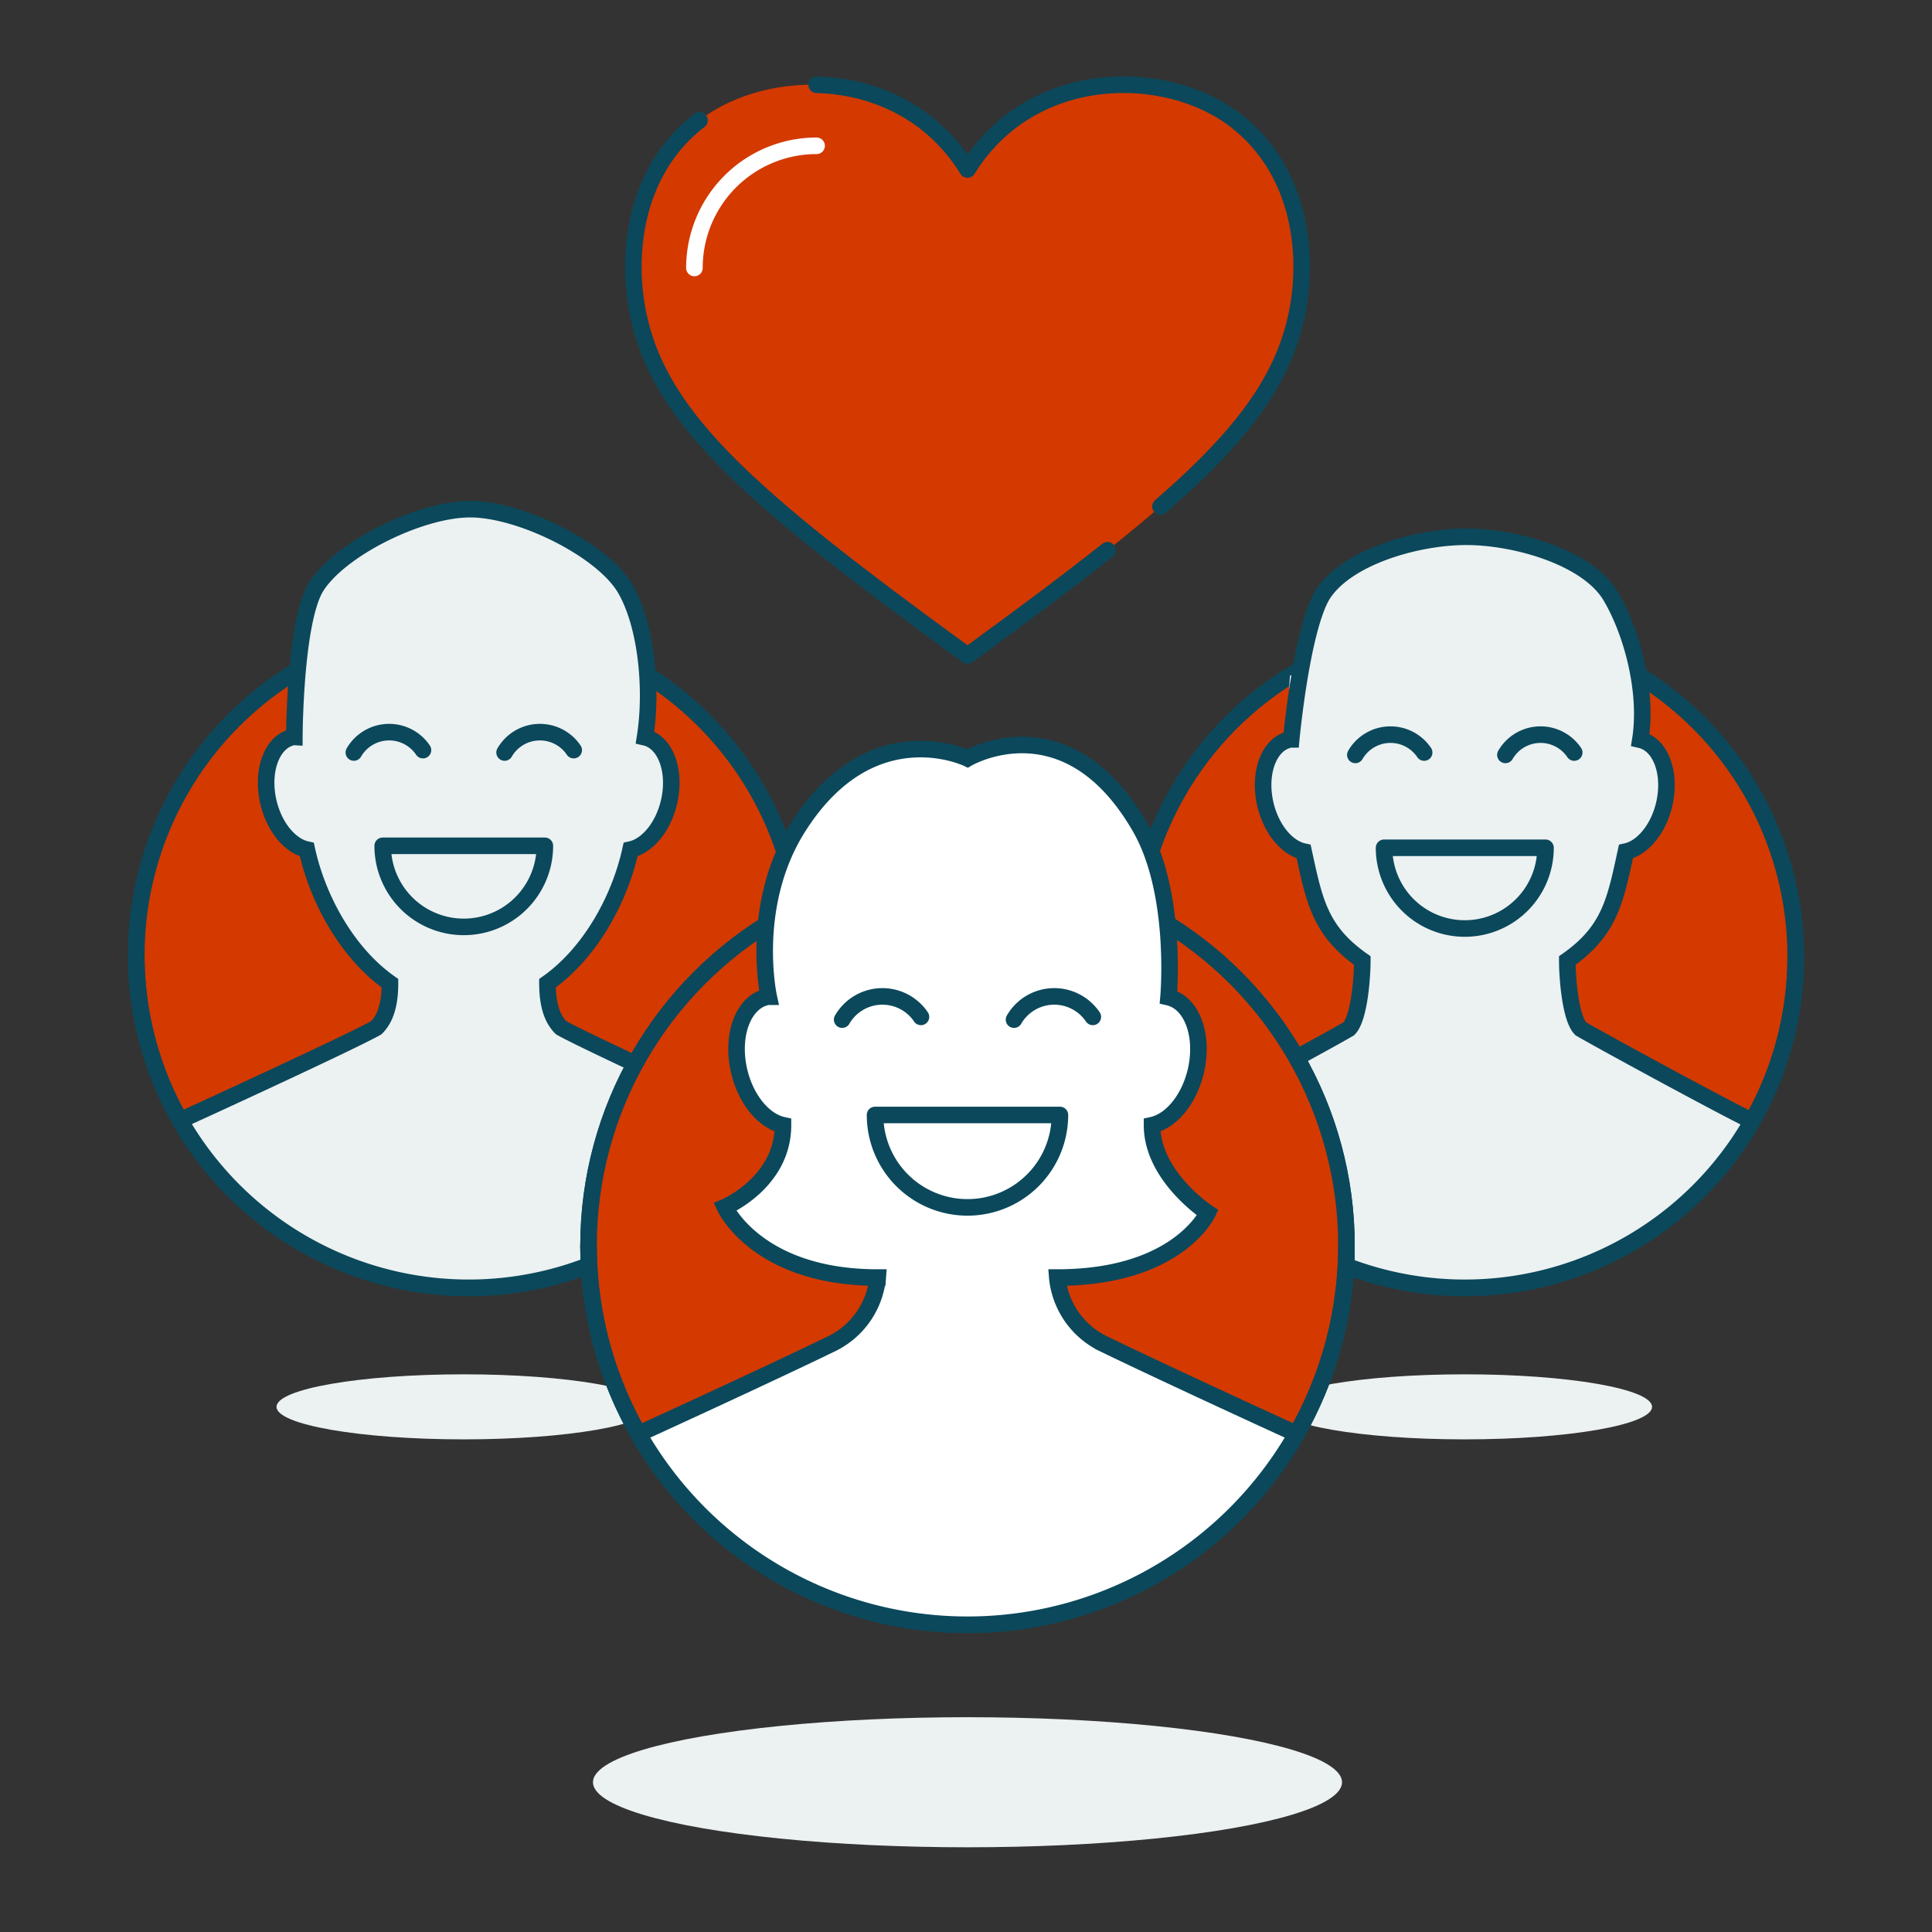
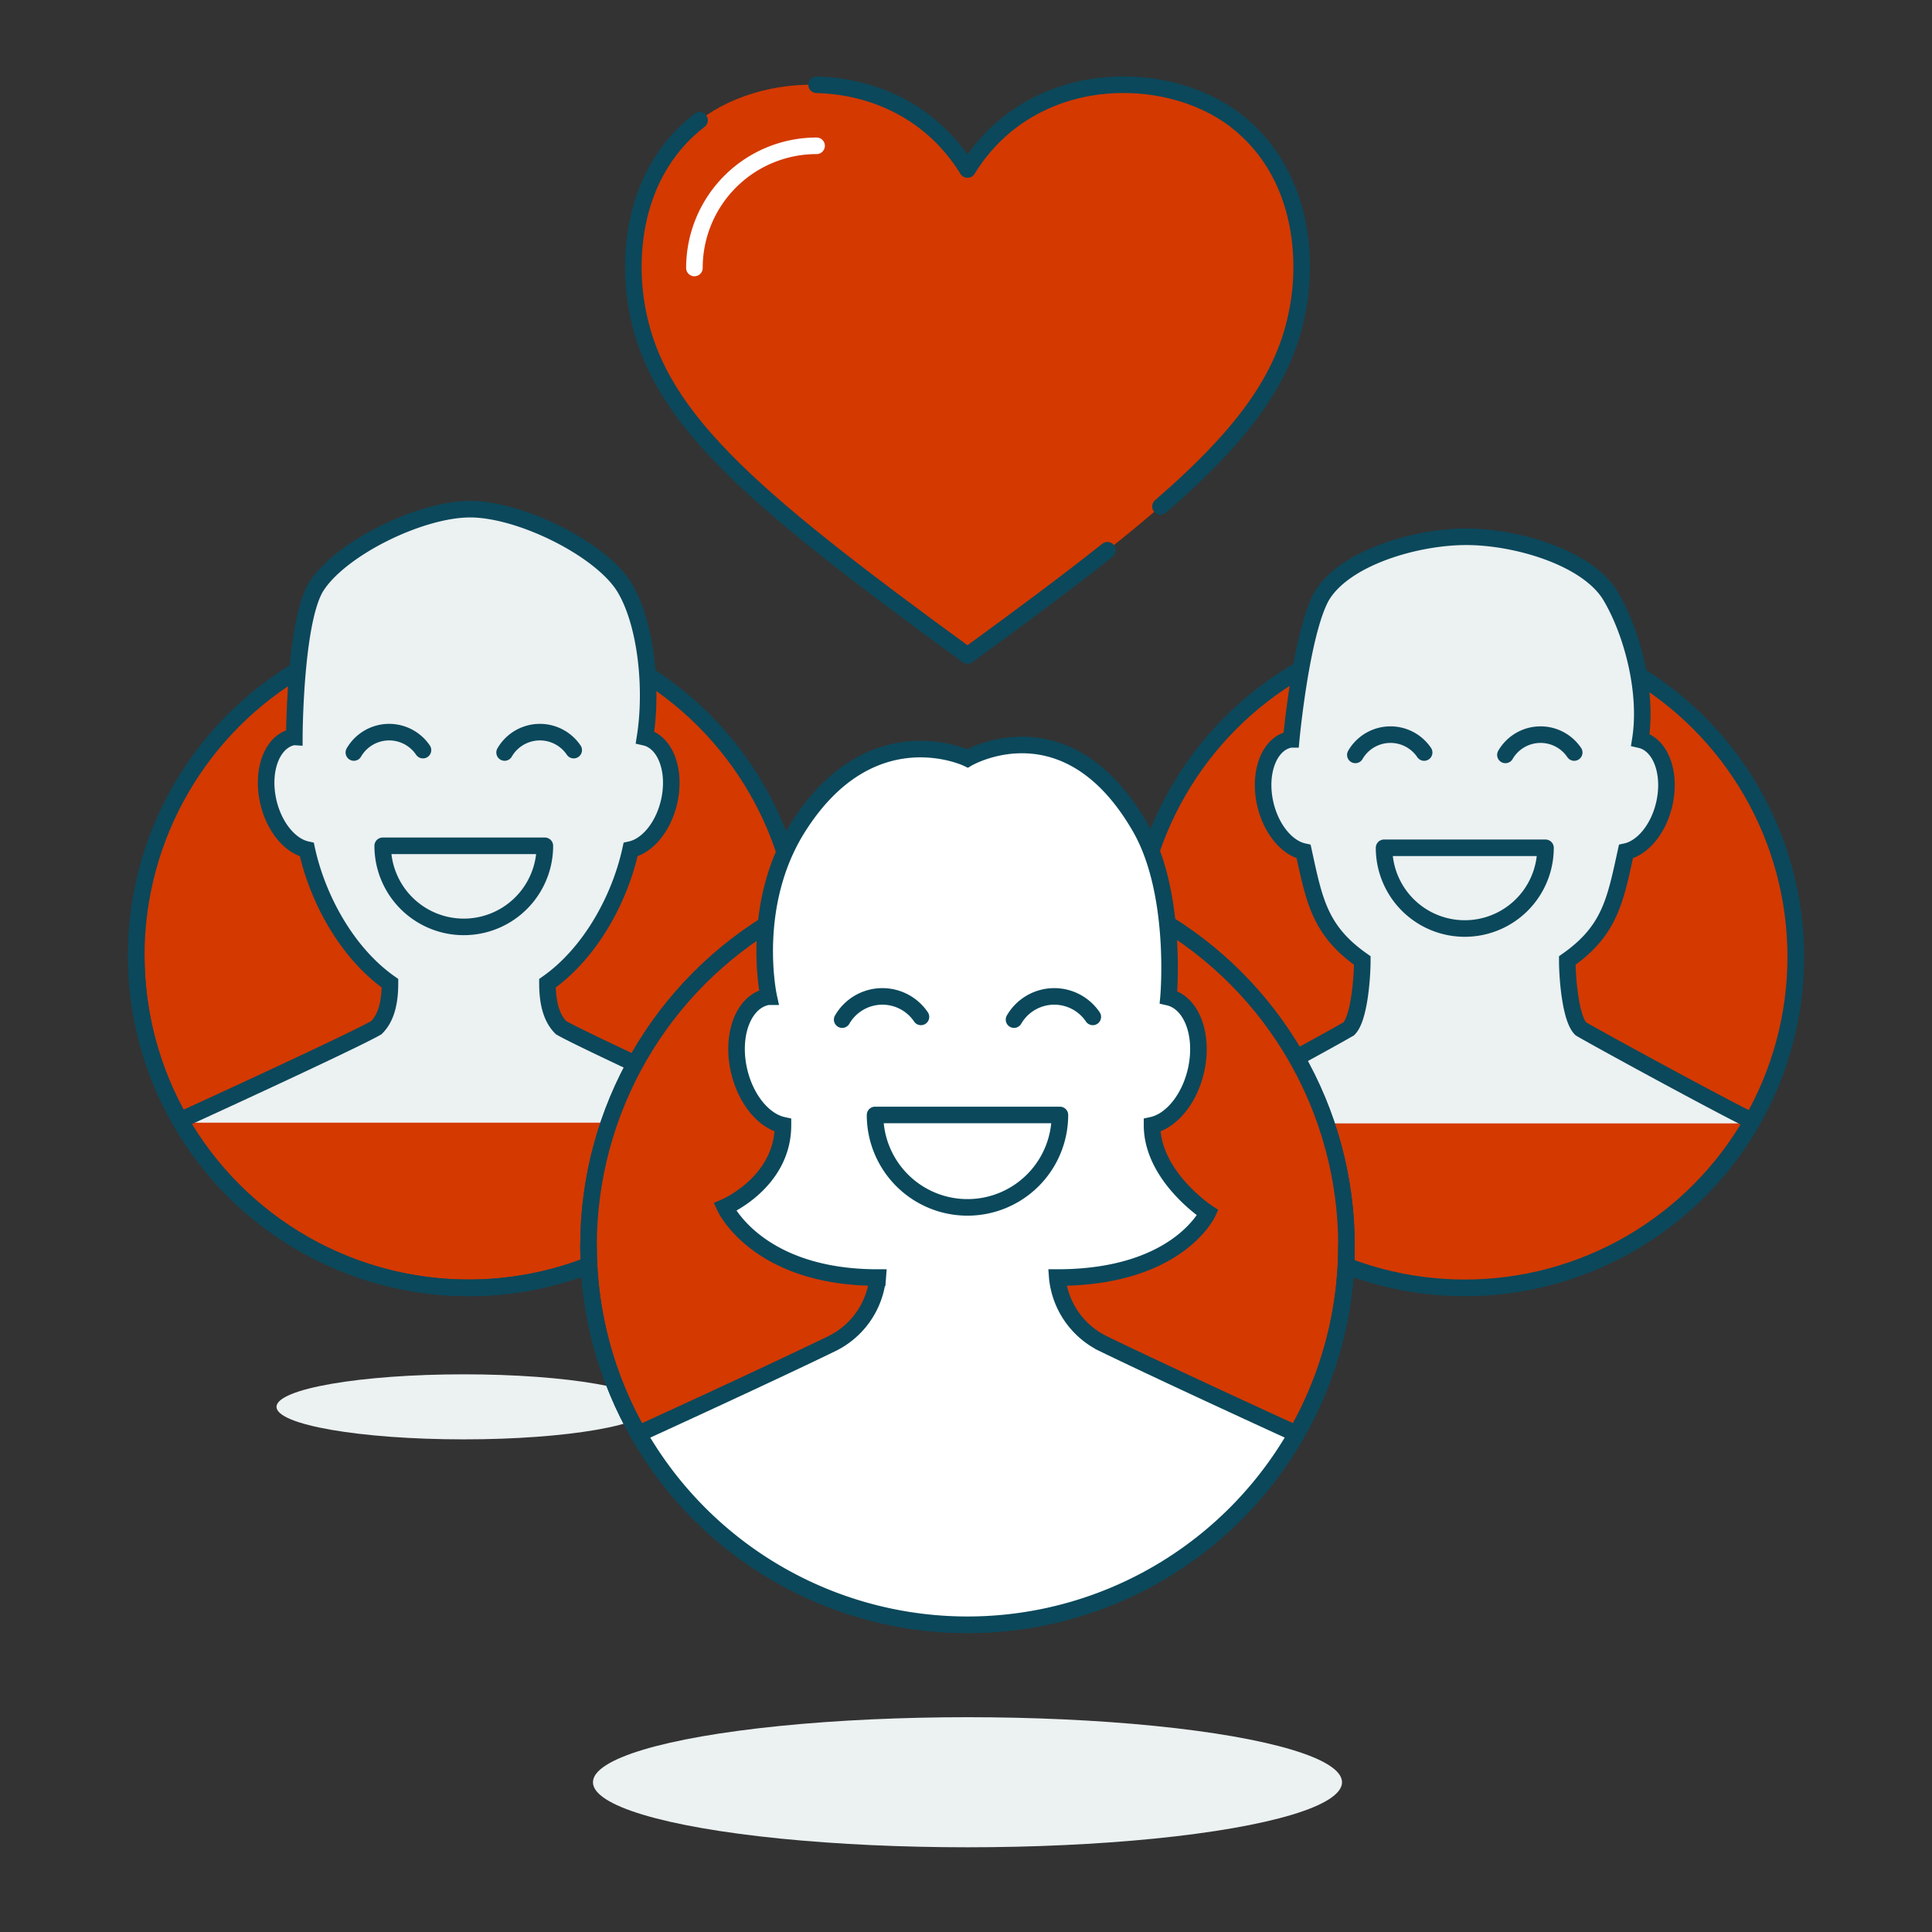
<svg xmlns="http://www.w3.org/2000/svg" data-name="Layer 1" id="Layer_1" viewBox="0 0 350 350">
  <rect x="0" y="0" width="350" height="350" fill="#333333" stroke="none" />
  <defs>
    <style>.cls-1,.cls-14,.cls-15,.cls-5,.cls-8{fill:none;}.cls-2,.cls-7{fill:#ecf1f2;}.cls-3{fill:#7698a3;}.cls-13,.cls-15,.cls-3,.cls-5,.cls-7,.cls-8,.cls-9{stroke:#0b485b;}.cls-13,.cls-15,.cls-3,.cls-5,.cls-7,.cls-9{stroke-miterlimit:10;}.cls-13,.cls-14,.cls-15,.cls-3,.cls-5,.cls-7,.cls-8,.cls-9{stroke-width:3px;}.cls-4,.cls-9{fill:#d43900;}.cls-6{clip-path:url(#clip-path);}.cls-14,.cls-15,.cls-8{stroke-linecap:round;}.cls-14,.cls-8{stroke-linejoin:round;}.cls-10{clip-path:url(#clip-path-2);}.cls-11{clip-path:url(#clip-path-3);}.cls-12,.cls-13{fill:#fff;}.cls-14{stroke:#fff;}</style>
    <clipPath id="clip-path">
      <circle class="cls-1" cx="84.912" cy="173.076" r="60.223" />
    </clipPath>
    <clipPath id="clip-path-2">
      <circle class="cls-1" cx="265.361" cy="173.347" r="59.952" />
    </clipPath>
    <clipPath id="clip-path-3">
      <circle class="cls-1" cx="175.272" cy="225.687" r="68.653" />
    </clipPath>
  </defs>
  <ellipse class="cls-2" cx="84.018" cy="254.863" rx="33.925" ry="5.892" />
-   <ellipse class="cls-2" cx="265.361" cy="254.863" rx="33.925" ry="5.892" />
  <circle class="cls-3" cx="84.912" cy="173.076" r="60.223" />
  <circle class="cls-4" cx="84.912" cy="173.076" r="60.223" />
  <circle class="cls-5" cx="84.912" cy="173.076" r="60.223" />
  <g class="cls-6">
-     <path class="cls-2" d="M138.114,203.379c-7.133-4.366-24.37-10.12-36.486-17.216-1.877-1.877-2.451-4.811-2.451-8.04,7.728-5.427,13.102-15.231,15.06-24.215,3.132-.681,6.071-4.28,7.053-9.01,1.137-5.545-.853-10.512-4.435-11.327,1.394-8.763.231-20.493-3.658-27.036-4.14-6.97-18.862-14.296-28.033-14.296s-23.893,7.326-28.033,14.296c-3.749,6.623-5.052,18.272-3.658,27.036l-.15-.075a.941.941,0,0,0-.123,0c-3.738.638-5.83,5.733-4.666,11.402.981,4.73,3.92,8.329,7.053,9.01,1.952,8.967,7.321,18.782,15.06,24.215,0,3.229-.574,6.162-2.451,8.04-12.115,7.096-29.353,12.85-36.486,17.216-.05.03-.094.061-.143.091a40.168,40.168,0,0,1,2.416,4.831c.488.615.949,1.251,1.396,1.899a38.059,38.059,0,0,1,7.511,7.897,37.37,37.37,0,0,1,5.622,4.892c.265.146.533.276.796.429q1.623,1.254,3.247,2.508a36.002,36.002,0,0,1,7.524,4.063,36.945,36.945,0,0,1,9.585,2.751,36.396,36.396,0,0,1,12.035,2.28,34.23,34.23,0,0,1,5.093-.4c.662,0,1.311.039,1.961.075.191-.057.375-.124.567-.178l6.193-.832a35.829,35.829,0,0,1,9.821-1.899,38.315,38.315,0,0,1,4.118-1.638,40.124,40.124,0,0,1,10.317-6.082,40.393,40.393,0,0,1,7.553-6.12,39.493,39.493,0,0,1,5.183-5.581,37.664,37.664,0,0,1,6.033-8.717C138.394,203.559,138.261,203.469,138.114,203.379Z" />
-   </g>
+     </g>
  <path class="cls-7" d="M138.114,203.379c-4.374-1.974-32.654-14.972-36.486-17.216-1.877-1.877-2.451-4.811-2.451-8.04,7.728-5.427,13.102-15.231,15.06-24.215,3.132-.681,6.071-4.28,7.053-9.01,1.137-5.545-.853-10.512-4.435-11.327,1.394-8.763.231-20.493-3.658-27.036-4.14-6.97-18.862-14.296-28.033-14.296s-23.893,7.326-28.033,14.296c-3.749,6.623-3.808,26.961-3.808,26.961a.941.941,0,0,0-.123,0c-3.738.638-5.83,5.733-4.666,11.402.981,4.73,3.92,8.329,7.053,9.01,1.952,8.967,7.321,18.782,15.06,24.215,0,3.229-.574,6.162-2.451,8.04-3.869,2.266-32.068,15.225-36.486,17.216" />
  <path class="cls-8" d="M145.132,173.076a60.223,60.223,0,0,1-120.446,0" />
  <circle class="cls-3" cx="265.361" cy="173.347" r="59.952" />
  <circle class="cls-9" cx="265.361" cy="173.347" r="59.952" />
  <g class="cls-10">
-     <path class="cls-2" d="M318.325,203.514c-7.101-4.346-24.261-10.075-36.322-17.139-1.869-1.869-2.44-4.789-2.44-8.003,7.694-5.403,13.043-15.163,14.992-24.106,3.118-.678,6.044-4.261,7.021-8.97,1.132-5.521-.849-10.465-4.415-11.276,1.388-8.724.23-20.401-3.641-26.914-4.122-6.938-18.778-14.231-27.907-14.231s-23.786,7.293-27.907,14.231c-3.732,6.594-5.029,18.19-3.641,26.914l-.15-.075a.934.934,0,0,0-.123,0c-3.721.635-5.804,5.708-4.645,11.351.977,4.709,3.903,8.292,7.021,8.97,1.943,8.927,7.288,18.697,14.992,24.106,0,3.214-.571,6.135-2.44,8.003-12.061,7.064-29.221,12.793-36.322,17.139-.049.03-.094.061-.143.091a39.988,39.988,0,0,1,2.405,4.809c.486.612.945,1.245,1.39,1.89a37.888,37.888,0,0,1,7.477,7.862,37.202,37.202,0,0,1,5.597,4.87c.263.145.531.275.793.427q1.616,1.249,3.232,2.497a35.841,35.841,0,0,1,7.49,4.045,36.78,36.78,0,0,1,9.542,2.738,36.233,36.233,0,0,1,11.981,2.27,34.078,34.078,0,0,1,5.07-.398c.659,0,1.306.039,1.953.075.19-.056.373-.123.564-.177l6.165-.828a35.668,35.668,0,0,1,9.777-1.891,38.145,38.145,0,0,1,4.099-1.631,39.943,39.943,0,0,1,10.271-6.054,40.21,40.21,0,0,1,7.52-6.092,39.316,39.316,0,0,1,5.16-5.556,37.495,37.495,0,0,1,6.006-8.678C318.603,203.693,318.471,203.603,318.325,203.514Z" />
-   </g>
+     </g>
  <path class="cls-7" d="M318.325,203.514c-4.355-1.965-28.141-14.905-31.955-17.139-1.869-1.869-2.44-9.155-2.44-12.37,7.694-5.403,8.677-10.797,10.626-19.74,3.118-.678,6.044-4.261,7.021-8.97,1.132-5.521-.849-10.465-4.415-11.276,1.388-8.724-1.517-19.527-5.388-26.041C287.651,101.041,274.742,97.241,265.612,97.241s-22.039,3.8-26.161,10.738c-3.732,6.594-5.537,25.966-5.537,25.966a.934.934,0,0,0-.123,0c-3.721.635-5.804,5.708-4.645,11.351.977,4.709,3.903,8.292,7.021,8.97,1.943,8.927,2.922,14.331,10.626,19.74,0,3.214-.571,10.501-2.44,12.37-3.852,2.256-27.557,15.156-31.955,17.139" />
-   <path class="cls-8" d="M325.311,173.347a59.952,59.952,0,0,1-119.905,0" />
  <circle class="cls-3" cx="175.272" cy="225.687" r="68.653" />
  <circle class="cls-9" cx="175.272" cy="225.687" r="68.653" />
  <g class="cls-11">
    <path class="cls-12" d="M235.922,260.232c-8.132-4.977-27.782-11.537-41.593-19.626-2.14-2.14-2.794-5.484-2.794-9.165,8.81-6.187,14.936-17.364,17.168-27.604,3.57-.777,6.921-4.879,8.04-10.271,1.296-6.322-.972-11.983-5.056-12.913,1.59-9.99.263-23.361-4.17-30.82-4.72-7.945-21.503-16.297-31.958-16.297s-27.238,8.352-31.958,16.297c-4.274,7.551-5.759,20.83-4.17,30.82l-.171-.086a1.07,1.07,0,0,0-.141,0c-4.261.728-6.646,6.536-5.319,12.998,1.119,5.393,4.469,9.495,8.04,10.271,2.226,10.223,8.346,21.411,17.168,27.604,0,3.681-.654,7.025-2.794,9.165-13.811,8.089-33.462,14.649-41.593,19.626-.056.035-.107.069-.163.104a45.792,45.792,0,0,1,2.754,5.507c.556.701,1.082,1.426,1.592,2.164a43.386,43.386,0,0,1,8.562,9.003,42.601,42.601,0,0,1,6.409,5.577c.302.166.608.315.908.489q1.851,1.43,3.701,2.859a41.042,41.042,0,0,1,8.577,4.632,42.118,42.118,0,0,1,10.927,3.136,41.491,41.491,0,0,1,13.72,2.599,39.022,39.022,0,0,1,5.806-.456c.755,0,1.495.044,2.236.085.217-.064.427-.141.646-.203l7.06-.949a40.844,40.844,0,0,1,11.196-2.165,43.677,43.677,0,0,1,4.694-1.867,45.74,45.74,0,0,1,11.761-6.933,46.047,46.047,0,0,1,8.611-6.976,45.021,45.021,0,0,1,5.908-6.362,42.936,42.936,0,0,1,6.878-9.937C236.24,260.436,236.089,260.334,235.922,260.232Z" />
  </g>
  <path class="cls-13" d="M235.922,260.232c-3.984-1.798-25.362-11.617-36.026-16.798a14.947,14.947,0,0,1-8.358-11.957l-.003-.036c21.877,0,27.253-11.729,27.253-11.729s-10.085-6.599-10.085-15.875c3.57-.777,6.921-4.879,8.04-10.271,1.296-6.322-.972-11.983-5.056-12.913,0,0,1.726-18.888-5.17-30.82-13.309-23.031-31.247-12.441-31.247-12.441s-17.433-8.445-30.668,12.441c-8.976,14.165-5.341,30.735-5.341,30.735a1.07,1.07,0,0,0-.141,0c-4.261.728-6.646,6.536-5.319,12.998,1.119,5.393,4.469,9.495,8.04,10.271,0,10.393-10.514,14.85-10.514,14.85s5.805,12.754,27.682,12.754l-.003.036a14.952,14.952,0,0,1-8.358,11.96c-10.659,5.181-32.001,14.982-36.026,16.796" />
  <path class="cls-8" d="M243.923,225.687a68.653,68.653,0,0,1-137.306,0" />
  <path class="cls-4" d="M223.81,21.784c-12.579-9.691-37.018-9.748-48.539,8.927-11.521-18.675-35.96-18.617-48.539-8.927-11.237,8.657-13.081,22.713-11.518,32.931,3.085,20.159,19.355,34.394,60.056,64.035,40.702-29.641,56.971-43.876,60.056-64.035C236.892,44.498,235.048,30.442,223.81,21.784Z" />
  <path class="cls-8" d="M210.229,91.755c15.742-13.651,23.124-24.131,25.099-37.04,1.564-10.217-.281-24.273-11.518-32.931-12.579-9.691-37.018-9.748-48.539,8.927-6.49-10.52-17.079-15.096-27.339-15.353" />
  <path class="cls-8" d="M126.733,21.784c-11.237,8.657-13.081,22.713-11.518,32.931,3.085,20.159,19.355,34.394,60.056,64.035,9.822-7.153,18.221-13.409,25.356-19.067" />
  <path class="cls-14" d="M125.8,48.546a22.133,22.133,0,0,1,22.133-22.133" />
  <path class="cls-8" d="M98.706,153.227a14.688,14.688,0,0,1-29.376,0Z" />
  <path class="cls-15" d="M64.105,136.323a7.387,7.387,0,0,1,12.518-.433" />
  <path class="cls-15" d="M91.413,136.323a7.387,7.387,0,0,1,12.518-.433" />
  <path class="cls-8" d="M279.981,153.587a14.622,14.622,0,1,1-29.244,0Z" />
  <path class="cls-15" d="M245.535,136.758a7.354,7.354,0,0,1,12.462-.431" />
  <path class="cls-15" d="M272.721,136.758a7.354,7.354,0,0,1,12.462-.431" />
  <path class="cls-8" d="M192.013,201.985a16.744,16.744,0,0,1-33.488,0Z" />
  <path class="cls-15" d="M152.568,184.714a8.421,8.421,0,0,1,14.271-.494" />
  <path class="cls-15" d="M183.7,184.714a8.421,8.421,0,0,1,14.271-.494" />
  <ellipse class="cls-2" cx="175.271" cy="322.871" rx="67.85" ry="11.783" />
</svg>